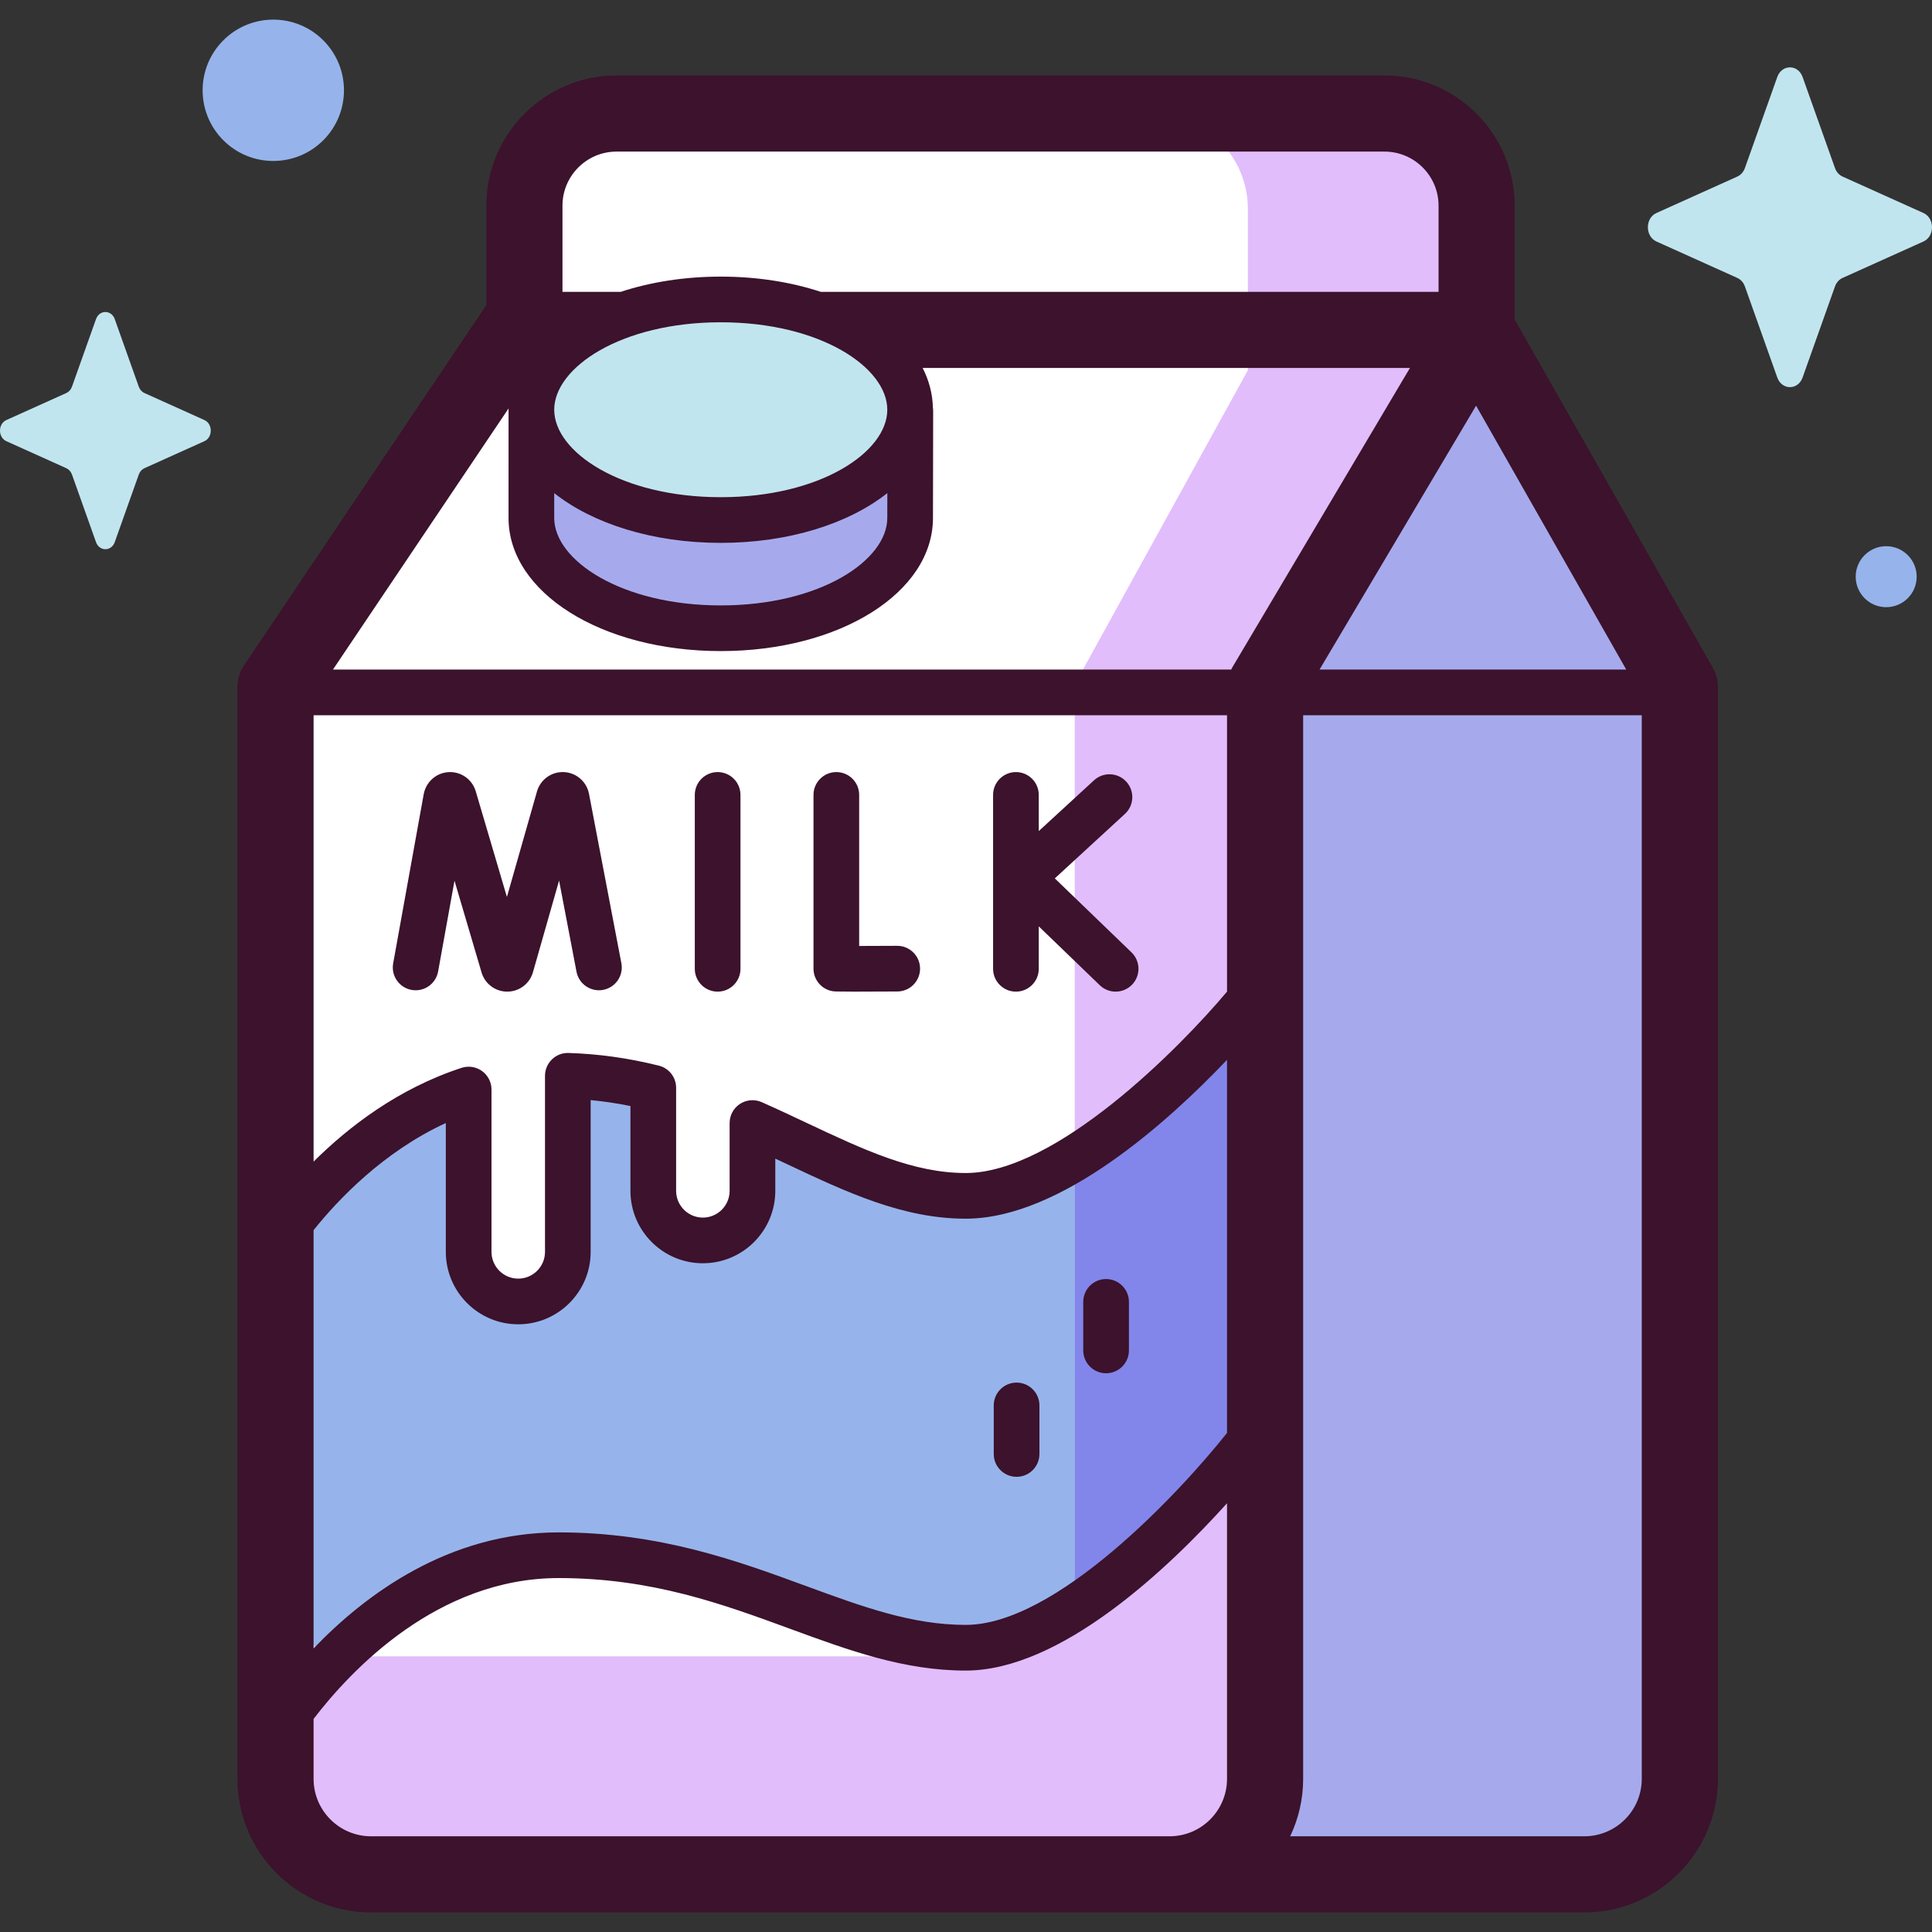
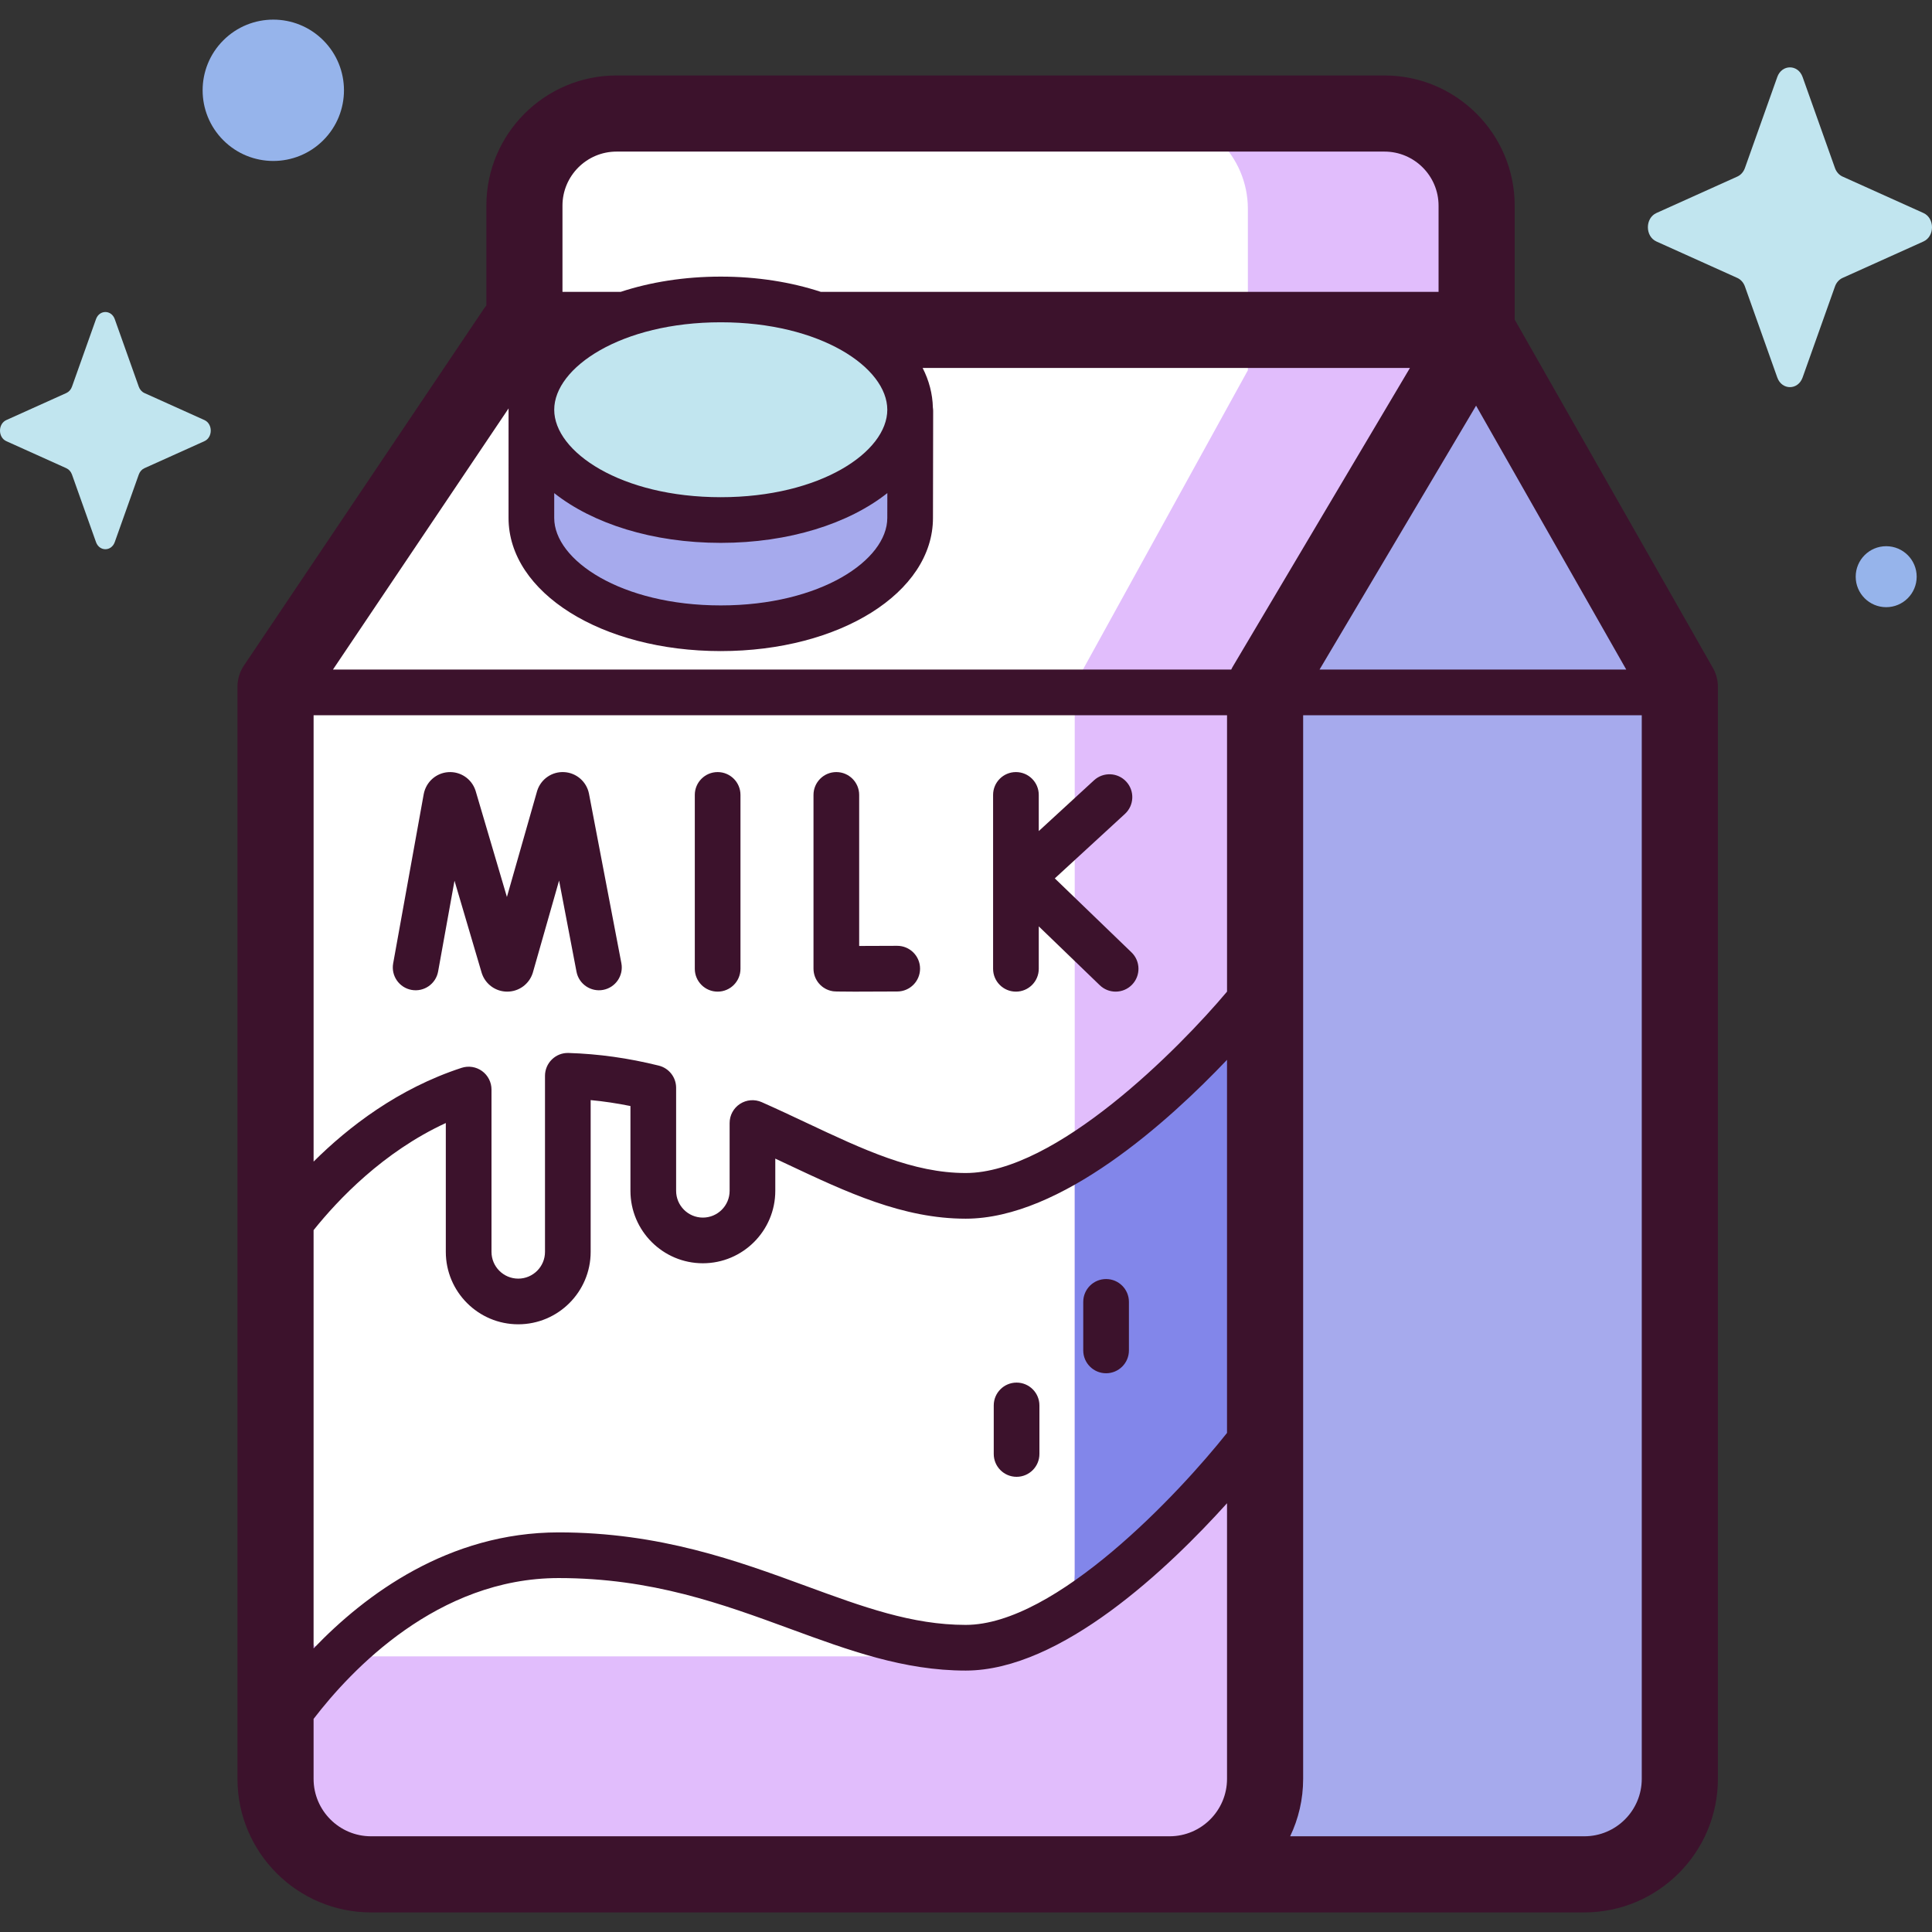
<svg xmlns="http://www.w3.org/2000/svg" id="Capa_1" height="512" viewBox="0 0 512 512" width="512">
  <rect x="0" y="0" width="512" height="512" fill="#333333" stroke="none" />
  <g>
    <g>
      <path d="m391.359 87.432-55.853 94.565v295.578l-25.547 19.146h109.91c13.974 0 25.303-11.328 25.303-25.303v-289.421z" fill="#a6aaed" />
      <path d="m391.321 87.496.038-.064h-.038v-32.926c0-13.486-10.933-24.419-24.419-24.419h-203.508c-13.487 0-24.42 10.933-24.42 24.419v32.925h-2.36l-63.596 94.565v289.421c0 13.975 11.329 25.303 25.303 25.303h211.637c13.974 0 25.303-11.329 25.303-25.303v-289.42z" fill="#fff" />
-       <path d="m72.463 460.257s28.195-48.105 75.592-48.105 74.365 24.516 107.87 24.516 75.73-55.392 75.73-55.392v-116.826s-42.225 52.465-75.73 52.465c-19.129 0-36.399-10.386-56.513-19.301v17.972c0 7.258-5.884 13.142-13.142 13.142s-13.142-5.884-13.142-13.142v-27.313c-7.064-1.751-14.566-2.924-22.645-3.176v46.663c0 7.258-5.884 13.142-13.142 13.142s-13.142-5.884-13.142-13.142v-43.019c-33.113 10.819-51.736 41.672-51.736 41.672" fill="#96b4eb" />
      <path d="m396.979 55.369c0-13.963-11.319-25.282-25.283-25.282h-66.278c13.963 0 25.282 11.319 25.282 25.282v42.754l-45.884 83.266v235.837c0 12.003-9.149 21.732-20.436 21.732h-170.925c-11.287 0-20.436-9.73-20.436-21.732v54.191c0 13.975 11.329 25.303 25.303 25.303h211.636c13.975 0 25.303-11.329 25.303-25.303v-289.42l41.288-69.601z" fill="#e1bdfc" />
      <path d="m284.816 306.988v110.238c0 3.846-.948 7.451-2.596 10.585 25.881-15.643 49.433-46.536 49.433-46.536v-116.825c.001 0-21.998 27.33-46.837 42.538z" fill="#8286ea" />
      <path d="m241.195 137.264c0 16.143-22.469 29.229-50.186 29.229s-50.186-13.086-50.186-29.229l.005-28.577 100.418.227z" fill="#a6aaed" />
      <ellipse cx="191.009" cy="108.586" fill="#c1e5ef" rx="50.186" ry="29.229" />
      <path d="m477.708 20.408 8.578 24.121c.367 1.033 1.094 1.851 2.012 2.264l21.431 9.655c3.028 1.364 3.028 6.188 0 7.552l-21.431 9.655c-.918.413-1.645 1.232-2.012 2.264l-8.578 24.121c-1.212 3.408-5.498 3.408-6.71 0l-8.578-24.121c-.367-1.033-1.094-1.851-2.012-2.264l-21.431-9.655c-3.028-1.364-3.028-6.188 0-7.552l21.431-9.655c.918-.413 1.645-1.232 2.012-2.264l8.578-24.121c1.213-3.407 5.499-3.407 6.71 0z" fill="#c1e5ef" />
      <ellipse cx="72.437" cy="23.924" fill="#96b4eb" rx="18.731" ry="18.731" transform="matrix(.707 -.707 .707 .707 4.3 58.228)" />
      <path d="m507.94 152.829c0 4.463-3.618 8.08-8.08 8.08-4.463 0-8.08-3.618-8.08-8.08s3.618-8.08 8.08-8.08c4.463 0 8.08 3.617 8.08 8.08z" fill="#96b4eb" />
      <path d="m30.414 84.583 6.363 17.893c.272.766.812 1.373 1.492 1.68l15.897 7.162c2.246 1.012 2.246 4.59 0 5.602l-15.897 7.162c-.681.307-1.22.914-1.492 1.68l-6.363 17.893c-.899 2.528-4.078 2.528-4.977 0l-6.363-17.893c-.272-.766-.812-1.373-1.492-1.68l-15.897-7.162c-2.246-1.012-2.246-4.59 0-5.602l15.897-7.162c.681-.307 1.22-.914 1.492-1.68l6.363-17.893c.899-2.528 4.078-2.528 4.977 0z" fill="#c1e5ef" />
    </g>
    <g fill="#3c122c">
      <path d="m269.405 391.371c-3.342 0-6.052-2.71-6.052-6.052v-12.865c0-3.342 2.71-6.052 6.052-6.052s6.052 2.71 6.052 6.052v12.865c0 3.343-2.71 6.052-6.052 6.052z" />
      <path d="m293.124 363.928c-3.342 0-6.052-2.71-6.052-6.052v-12.866c0-3.342 2.71-6.052 6.052-6.052s6.052 2.71 6.052 6.052v12.866c0 3.342-2.71 6.052-6.052 6.052z" />
      <path d="m453.937 177.008-52.529-92.312v-30.19c0-19.027-15.48-34.506-34.506-34.506h-203.508c-19.027 0-34.505 15.479-34.505 34.506v26.457c-.225.269-.445.544-.643.839l-63.596 94.565c-1.119 1.664-1.717 3.624-1.717 5.629v289.421c0 19.514 15.876 35.39 35.39 35.39h109.91 101.726 109.91c19.513 0 35.389-15.876 35.389-35.39v-289.42c-.001-1.749-.456-3.468-1.321-4.989zm-62.759-69.5 39.797 69.937h-81.285zm-227.784-67.334h203.508c7.903 0 14.333 6.43 14.333 14.333v22.839h-163.707c-7.859-2.582-16.866-4.04-26.519-4.04s-18.659 1.458-26.519 4.04h-15.428v-22.84c-.001-7.903 6.429-14.332 14.332-14.332zm71.749 68.412c0 11.193-17.734 23.177-44.134 23.177s-44.134-11.984-44.134-23.177 17.734-23.177 44.134-23.177c26.399 0 44.134 11.984 44.134 23.177zm-88.267 22.098c10.22 8.08 26.047 13.183 44.133 13.183 18.093 0 33.926-5.108 44.146-13.193l-.012 6.579v.011c0 11.193-17.734 23.177-44.134 23.177s-44.134-11.984-44.134-23.176zm-12.091-22.456c-.002.12-.014.238-.014.358 0 .042.005.084.005.126l-.005 28.552c0 19.784 24.702 35.281 56.238 35.281 31.535 0 56.238-15.497 56.238-35.281l.051-28.34c.001-.307-.029-.606-.073-.901-.088-3.679-1.029-7.205-2.712-10.505h129.134l-47.061 79.332c-.114.192-.2.396-.3.594h-238.051zm-51.68 217.776c6.463-8.077 18.471-20.756 35.041-28.391v34.147c0 10.584 8.61 19.194 19.194 19.194 10.583 0 19.193-8.611 19.193-19.194v-40.222c3.504.332 7.001.854 10.542 1.573v22.475c0 10.584 8.61 19.194 19.193 19.194 10.584 0 19.194-8.61 19.194-19.194v-8.541c1.049.492 2.089.982 3.121 1.468 15.777 7.432 30.68 14.453 47.34 14.453 25.288 0 53.867-25.913 69.251-42.099v98.875c-12.677 15.979-45.346 50.874-69.251 50.874-14.228 0-27.238-4.773-42.303-10.301-18.16-6.663-38.742-14.215-65.566-14.215-29.176 0-51.287 16.497-64.949 30.757zm242.07-63.212c-12.762 15.187-45.366 48.071-69.251 48.071-13.953 0-27.034-6.163-42.182-13.299-3.833-1.806-7.797-3.673-11.879-5.482-1.871-.829-4.035-.656-5.753.46-1.716 1.116-2.751 3.025-2.751 5.073v17.972c0 3.909-3.181 7.09-7.09 7.09-3.908 0-7.089-3.181-7.089-7.09v-27.313c0-2.782-1.896-5.205-4.596-5.874-8.094-2.006-15.916-3.102-23.913-3.351-1.659-.056-3.225.564-4.4 1.704-1.176 1.14-1.84 2.708-1.84 4.346v46.662c0 3.91-3.181 7.09-7.089 7.09-3.91 0-7.09-3.181-7.09-7.09v-43.019c0-1.939-.929-3.761-2.499-4.899-1.57-1.139-3.59-1.456-5.432-.853-16.775 5.481-29.954 15.635-39.214 24.847v-118.288h242.07v73.243zm-116.943 223.843h-109.91c-8.39 0-15.217-6.826-15.217-15.217v-15.891c9.889-12.909 32.839-37.323 64.949-37.323 24.674 0 43.342 6.85 61.397 13.474 15.477 5.678 30.094 11.042 46.473 11.042 25.304 0 53.838-27.246 69.251-44.342v73.04c0 8.391-6.826 15.217-15.217 15.217zm211.636 0h-77.964c2.206-4.612 3.444-9.772 3.444-15.217v-281.869h89.736v281.869c0 8.39-6.825 15.217-15.216 15.217z" />
      <path d="m134.421 262.794c-3.053 0-5.752-1.939-6.724-4.836-.024-.07-.046-.141-.067-.213l-7.182-24.344-4.342 24.056c-.594 3.289-3.739 5.472-7.03 4.881-3.29-.594-5.475-3.742-4.881-7.031l8.099-44.874c.623-3.234 3.293-5.592 6.506-5.806 3.234-.218 6.171 1.768 7.196 4.818.024.071.046.143.068.215l8.275 28.049 7.978-27.989c.021-.071.042-.142.065-.213.996-3.06 3.925-5.078 7.147-4.888 3.213.182 5.905 2.511 6.548 5.664l8.593 44.962c.628 3.283-1.526 6.453-4.809 7.081-3.271.623-6.452-1.525-7.08-4.808l-4.617-24.159-6.933 24.322c-.021.071-.042.141-.065.212-.949 2.917-3.645 4.886-6.713 4.9-.009.001-.021.001-.032.001z" />
-       <path d="m226.48 262.797c-5.111 0-5.428-.054-5.863-.129-2.906-.497-5.031-3.017-5.031-5.965v-46.043c0-3.342 2.71-6.052 6.052-6.052s6.052 2.71 6.052 6.052v40.028c3.131-.005 6.981-.02 10.05-.037h.035c3.326 0 6.032 2.687 6.051 6.018.019 3.343-2.676 6.067-6.018 6.086-5.265.029-8.856.042-11.328.042z" />
+       <path d="m226.48 262.797c-5.111 0-5.428-.054-5.863-.129-2.906-.497-5.031-3.017-5.031-5.965v-46.043c0-3.342 2.71-6.052 6.052-6.052s6.052 2.71 6.052 6.052v40.028c3.131-.005 6.981-.02 10.05-.037h.035c3.326 0 6.032 2.687 6.051 6.018.019 3.343-2.676 6.067-6.018 6.086-5.265.029-8.856.042-11.328.042" />
      <path d="m299.857 252.387-20.324-19.608 18.582-17.081c2.461-2.262 2.622-6.09.36-8.551-2.261-2.46-6.09-2.623-8.551-.36l-14.641 13.458v-9.584c0-3.342-2.71-6.052-6.052-6.052s-6.052 2.71-6.052 6.052v46.081c0 3.342 2.71 6.052 6.052 6.052s6.052-2.71 6.052-6.052v-11.246l16.17 15.601c1.174 1.133 2.689 1.697 4.201 1.697 1.586 0 3.169-.619 4.357-1.85 2.32-2.405 2.251-6.236-.154-8.557z" />
      <path d="m190.182 262.794c-3.342 0-6.052-2.71-6.052-6.052v-46.081c0-3.342 2.71-6.052 6.052-6.052s6.052 2.71 6.052 6.052v46.081c0 3.342-2.71 6.052-6.052 6.052z" />
    </g>
  </g>
</svg>